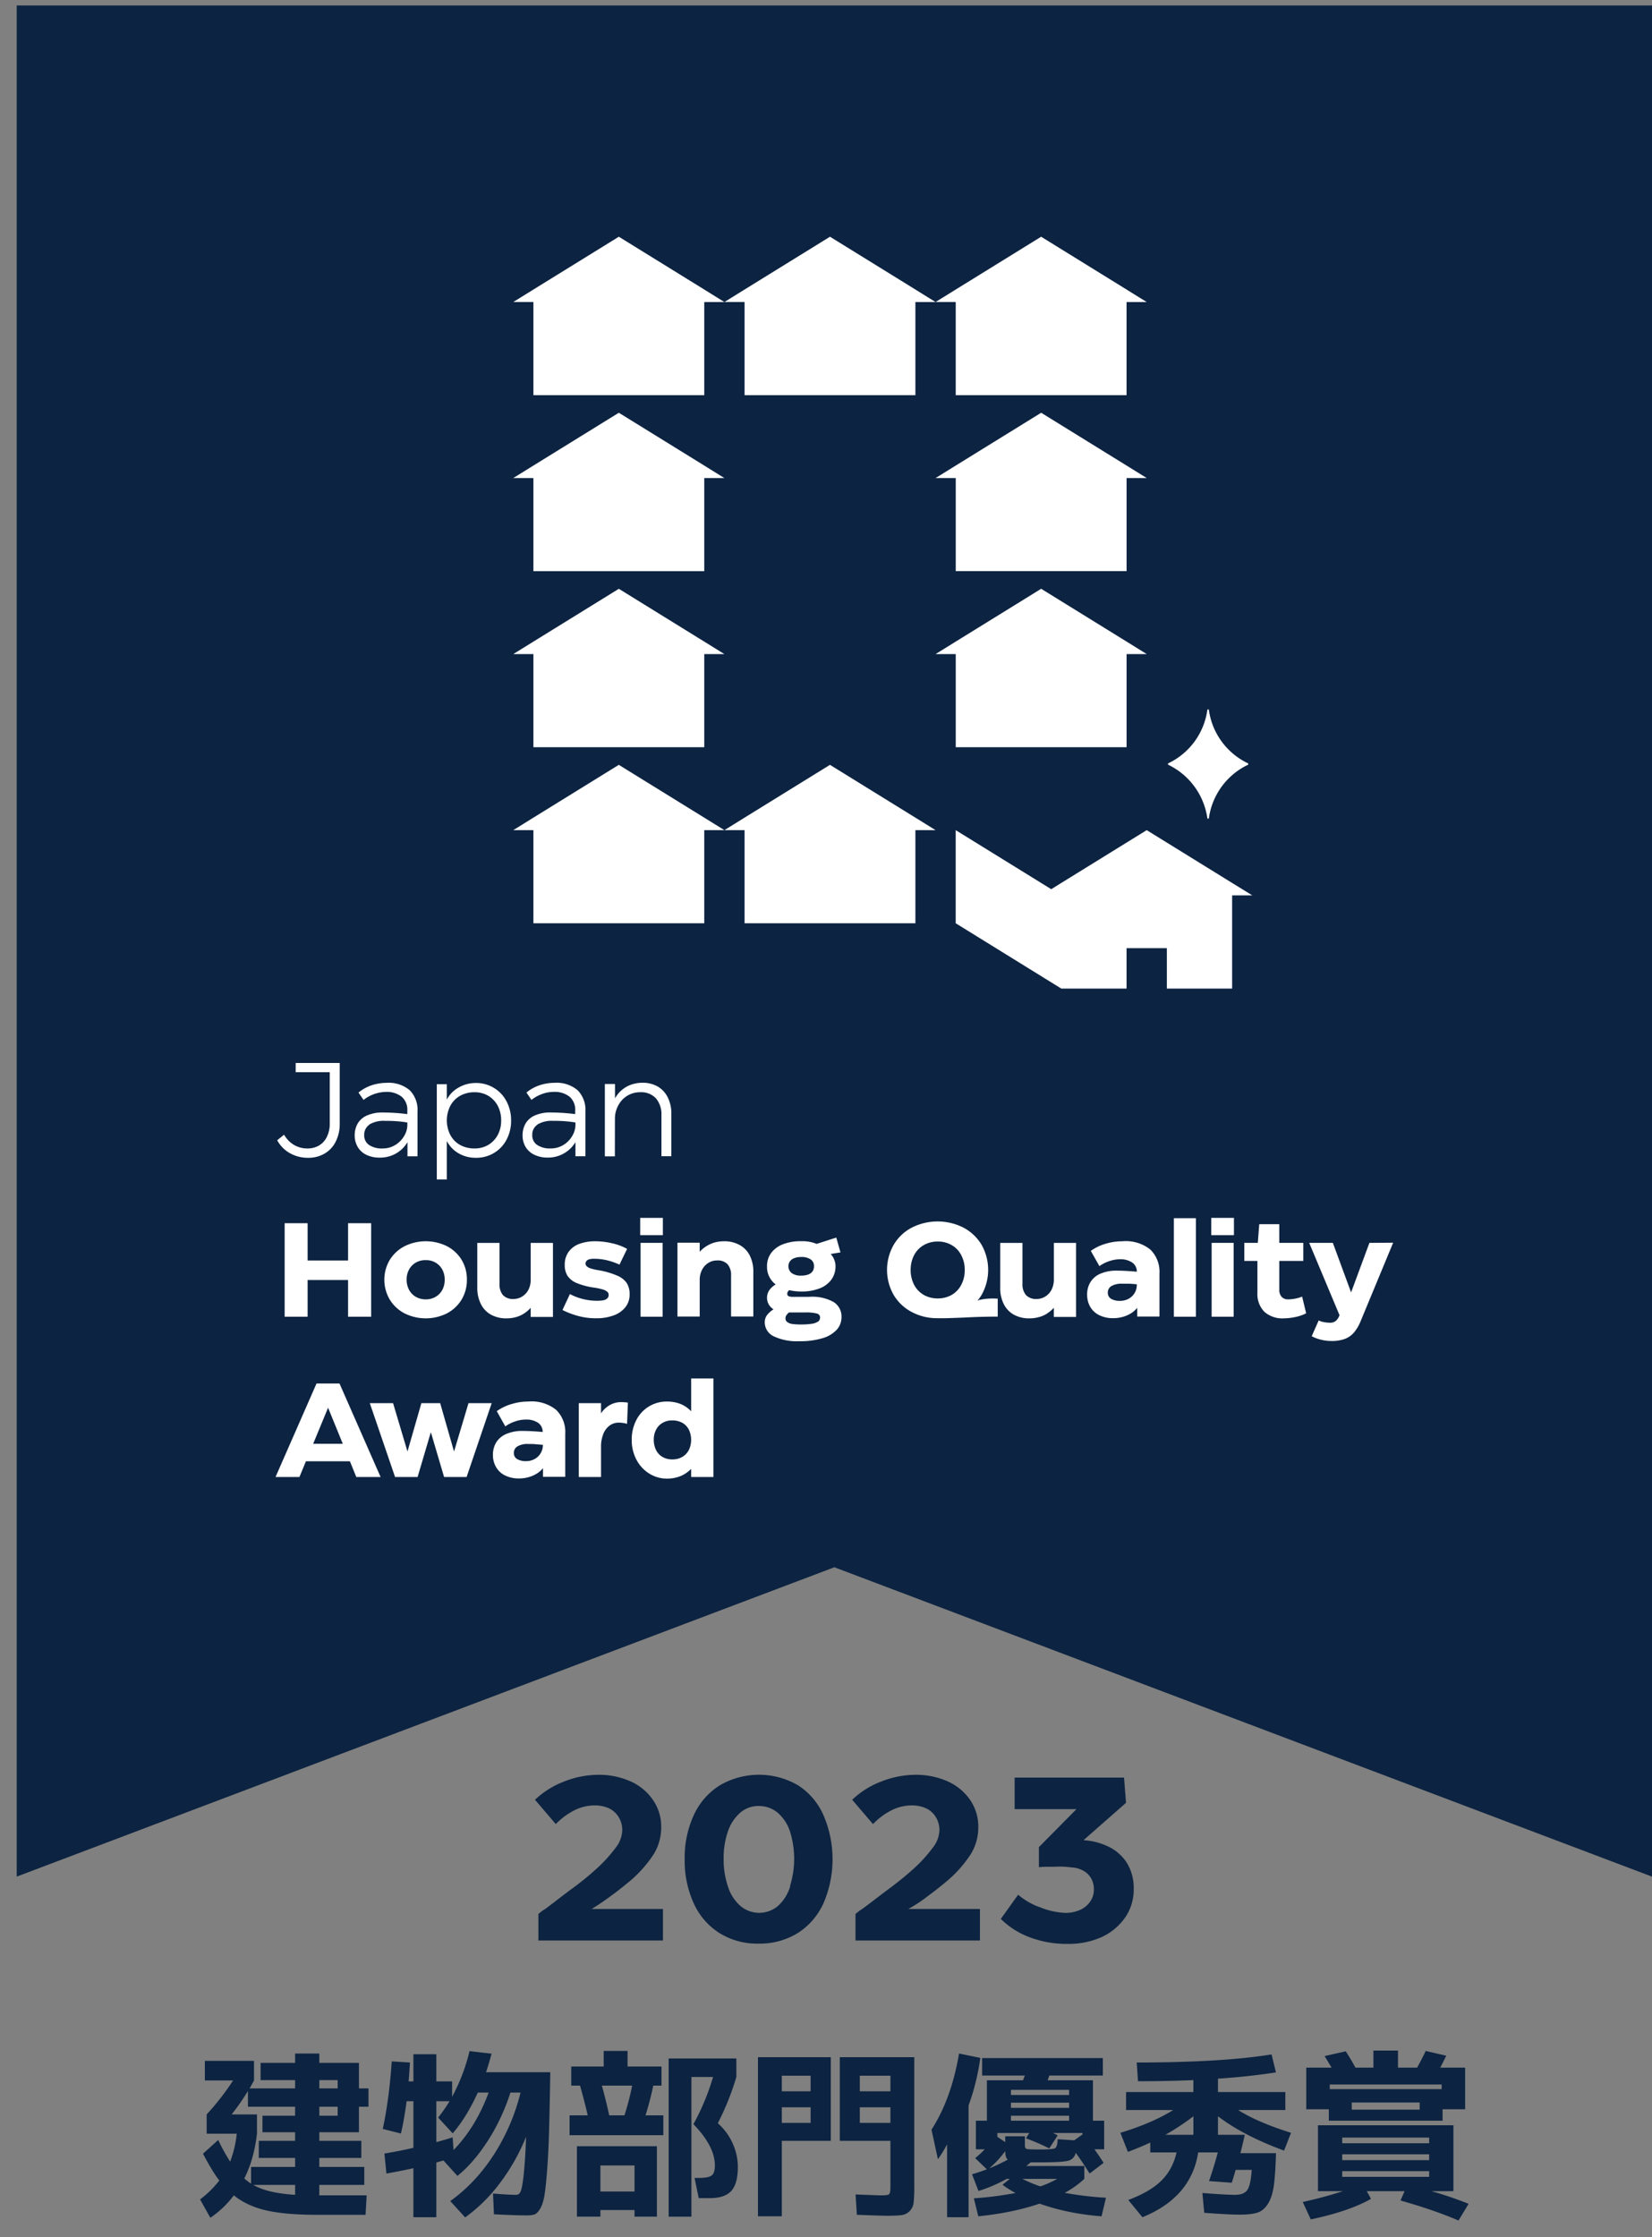
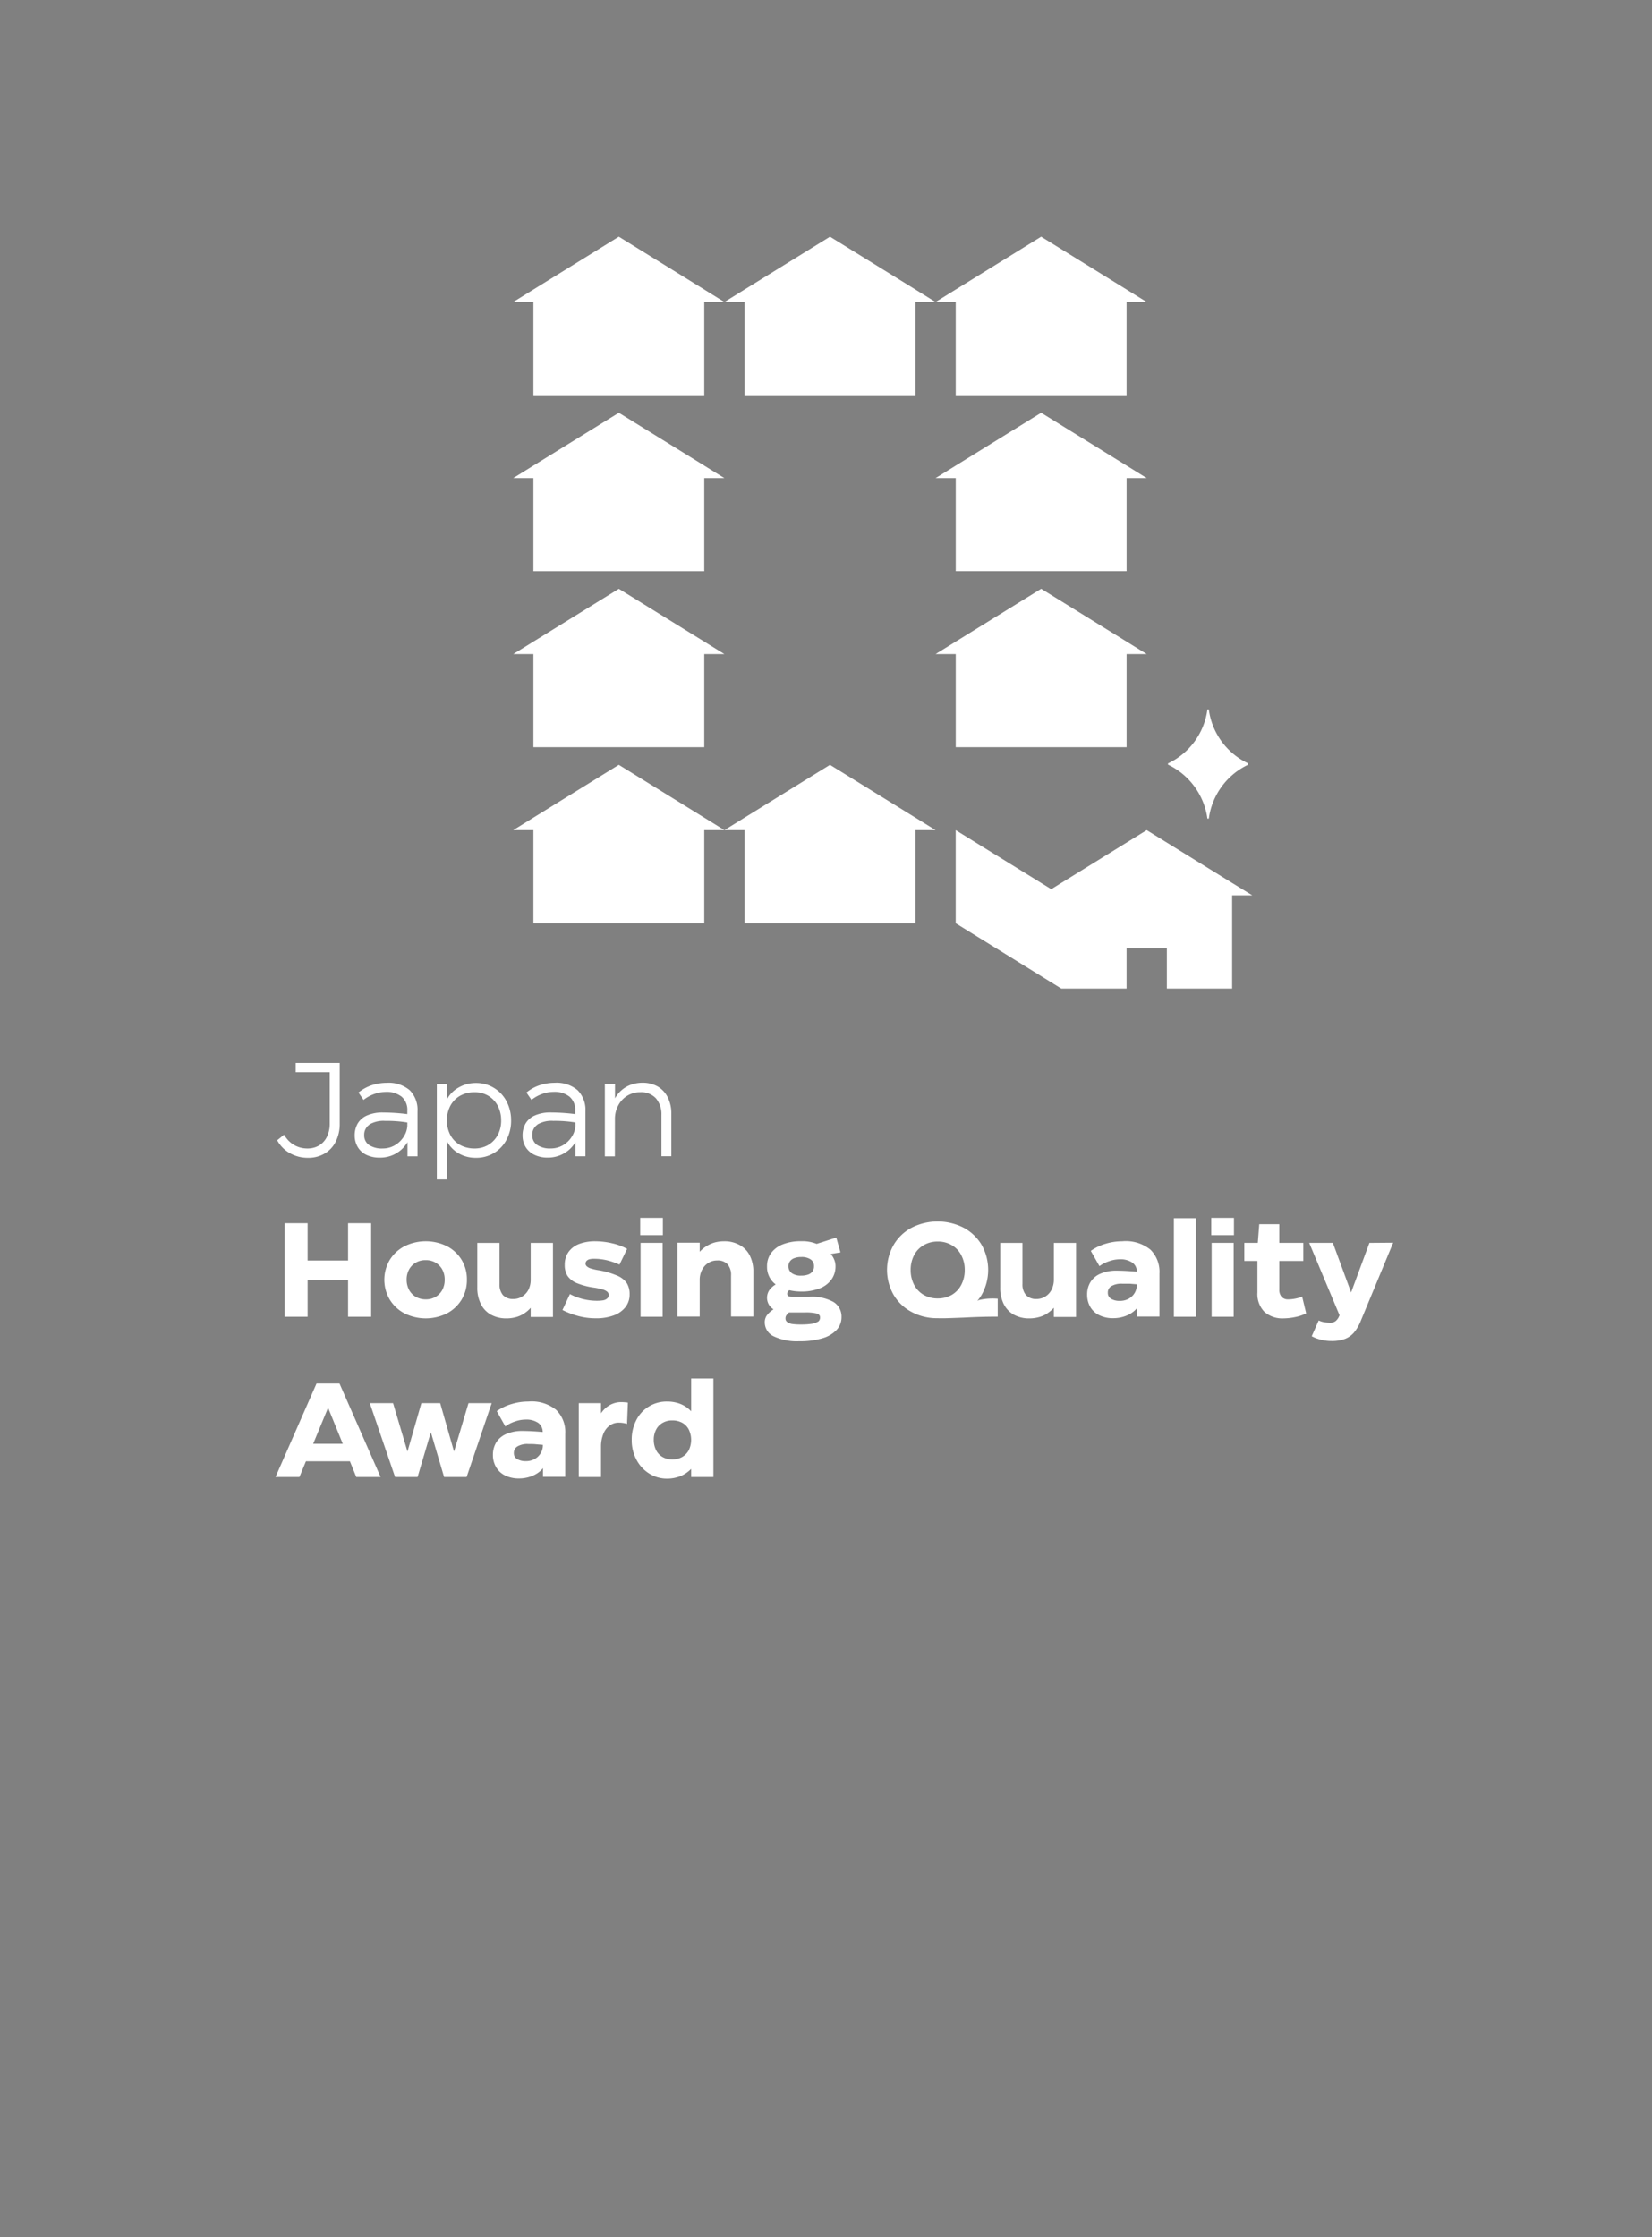
<svg xmlns="http://www.w3.org/2000/svg" viewBox="0 0 82 111" fill="none" height="111" width="82">
  <rect x="0" y="0" width="82" height="111" fill="#808080" stroke="none" />
  <g clip-path="url(#a)" class="logo">
    <g clip-path="url(#b)" class="logo">
      <g class="Group">
-         <path class="Vector" d="M.83.185v92.928l40.585-15.349L82 93.114V.183H.83Z" fill="#0C2341" />
-         <path class="Vector" d="M31.258 93.342a6.185 6.185 0 0 0 1.186-1.336c.246-.398.376-.858.376-1.326a2.32 2.32 0 0 0-.425-1.393 2.637 2.637 0 0 0-1.128-.912 3.817 3.817 0 0 0-1.562-.313 4.62 4.62 0 0 0-1.702.333 4.342 4.342 0 0 0-1.447.906l1.031 1.206a3.51 3.51 0 0 1 .917-.68c.31-.16.654-.244 1.003-.246.247-.005.492.044.719.144.2.095.367.246.482.434.121.199.184.428.178.661a1.447 1.447 0 0 1-.304.83 7.16 7.16 0 0 1-.964 1.065c-.338.309-.733.637-1.181.965-.45.327-.907.694-1.375 1.041a1.548 1.548 0 0 0-.183.12l-.155.126v1.316h6.183v-1.562h-3.545c.343-.202.67-.434.998-.675.328-.236.627-.482.898-.704Zm16.924-1.335c.246-.4.377-.858.377-1.327a2.343 2.343 0 0 0-.42-1.393 2.695 2.695 0 0 0-1.128-.912 3.855 3.855 0 0 0-1.562-.313 4.612 4.612 0 0 0-1.703.333c-.538.201-1.03.51-1.446.906l1.032 1.206a3.41 3.41 0 0 1 .911-.68c.312-.16.657-.244 1.008-.246.247-.005.492.044.718.145.2.094.367.245.483.434.12.199.181.428.178.66a1.45 1.45 0 0 1-.309.83 7.061 7.061 0 0 1-.964 1.065c-.343.309-.738.637-1.182.965-.443.328-.906.694-1.379 1.041a1.47 1.47 0 0 0-.178.12l-.154.126v1.317h6.177V94.72h-3.554a7.492 7.492 0 0 0 1.013-.675c.328-.236.626-.482.896-.704a6.148 6.148 0 0 0 1.186-1.335Zm8.092 1.706c.01-.455-.11-.903-.347-1.292a2.241 2.241 0 0 0-.993-.834 3.242 3.242 0 0 0-1.153-.28l2.112-1.856-.1-1.25h-5.43v1.563h3.071l-1.866 1.886v.998a2.65 2.65 0 0 1 .357-.024h.414a4.45 4.45 0 0 1 .85.033c.208.009.41.067.592.169.163.09.297.224.386.386a1.1 1.1 0 0 1 .13.53c.004.215-.058.425-.178.603a1.216 1.216 0 0 1-.506.42c-.23.1-.478.152-.729.149a3.718 3.718 0 0 1-1.224-.265 3.463 3.463 0 0 1-1.124-.637l-.858 1.201c.411.405.905.717 1.446.916a5.21 5.21 0 0 0 1.886.323 4.012 4.012 0 0 0 1.649-.328c.47-.21.877-.543 1.177-.964.297-.423.45-.93.438-1.447Zm-16.647-5.121a3.856 3.856 0 0 0-3.91 0 3.408 3.408 0 0 0-1.283 1.48 5.017 5.017 0 0 0-.448 2.166 5.095 5.095 0 0 0 .448 2.199 3.405 3.405 0 0 0 1.273 1.475c.579.357 1.249.54 1.929.526a3.587 3.587 0 0 0 1.972-.53 3.431 3.431 0 0 0 1.273-1.486 5.522 5.522 0 0 0 0-4.34 3.379 3.379 0 0 0-1.254-1.49Zm-.405 5.01c-.11.37-.318.703-.603.965a1.444 1.444 0 0 1-1.87 0 2.133 2.133 0 0 1-.617-.964 4.153 4.153 0 0 1-.213-1.375 4.014 4.014 0 0 1 .208-1.345c.117-.357.325-.678.602-.93.26-.227.592-.35.936-.343a1.45 1.45 0 0 1 .935.332c.285.25.497.571.612.931a4.543 4.543 0 0 1 0 2.715l.01.015Zm-21.404 8.753H15.85v-.464h-1.202v.464h-1.712v.856h1.712v.41H12.39a27.771 27.771 0 0 0 .218-.392v-.974h-2.44v.974h1.402a12.769 12.769 0 0 1-1.312 1.685v.956h1.494a5.47 5.47 0 0 1-.328 1.384 8.948 8.948 0 0 1-.592-1.074l-.756.683c.31.589.58 1.032.81 1.33a5.061 5.061 0 0 1-.955.938l.51.91a4.84 4.84 0 0 0 1.165-1.111c.45.358.994.608 1.635.752.64.142 1.48.213 2.518.213h2.386l.054-.965h-2.35v-.519h2.232v-.892H15.85v-.447h2.085v-.847H15.85v-.427h1.967v-1.267h.473v-.91h-.473v-1.266Zm-3.17 6.548c-.91-.055-1.602-.219-2.075-.492h2.076v.492Zm0-3.925h-1.62v.82h1.62v.427h-1.802v.847h1.803v.447h-2.186v.828a3.082 3.082 0 0 1-.337-.255c.322-.637.532-1.378.629-2.222v-.956h-1.257c.291-.37.562-.759.81-1.166v.783h2.34v.447Zm2.114 0h-.911v-.447h.91v.447Zm0-1.357h-.911v-.41h.91v.41ZM24.4 101.9l-1.094-.128a9.347 9.347 0 0 1-.865 2.268v-.765h-.783v-1.348H20.52v1.348h-.237c.018-.2.04-.513.064-.938l-.902-.055c-.085 1.251-.234 2.368-.446 3.351l.902.228c.109-.467.203-1.002.282-1.603h.337v2.313a21.92 21.92 0 0 1-1.44.283l.101.992a28.882 28.882 0 0 0 1.339-.264v2.432h1.138V107.3c.037-.012.094-.029.173-.05l.182-.05.692.764c.54-.436 1.044-1.019 1.512-1.748.468-.728.84-1.523 1.12-2.386h.501a10.18 10.18 0 0 1-1.339 3.101c-.607.932-1.323 1.692-2.149 2.281l.738.811a7.956 7.956 0 0 0 1.726-1.703 9.995 9.995 0 0 0 1.297-2.295 26.87 26.87 0 0 1-.118 1.903c-.049.425-.099.694-.15.806-.052.113-.123.169-.214.169-.262 0-.647-.022-1.157-.064l.046 1.029c.68.036 1.226.055 1.639.055.164 0 .291-.017.382-.05.091-.034.184-.131.278-.292.094-.161.164-.381.21-.66.045-.279.089-.695.131-1.248a40.03 40.03 0 0 0 .096-1.962c.021-.756.041-1.72.06-2.892h-3.188c.097-.291.188-.597.273-.919Zm-.146 1.93c-.42 1.136-1 2.086-1.74 2.851l-.046-.629c-.315.097-.585.176-.81.237v-2.031h.656a7.478 7.478 0 0 1-.565.811l.72.783c.455-.522.87-1.196 1.247-2.022h.537Zm8.171-.345h.41v-.948H31.15v-.774h-1.184v.774h-1.611v.948h.437c.145.515.273 1.007.382 1.475h-.901v.983h4.653v-.983h-.883c.157-.51.285-1.002.382-1.475Zm-1.43 1.475h-.756a25.7 25.7 0 0 0-.364-1.475h1.503c-.097.497-.225.989-.383 1.475Zm4.635.391a13.4 13.4 0 0 0 .92-2.295v-.92h-3.36v7.85h1.13v-6.93h1.074a11.682 11.682 0 0 1-.974 2.341c.71.734 1.065 1.417 1.065 2.049 0 .249-.053.414-.16.496-.105.082-.326.123-.66.123h-.19l.209 1.001h.564c.48 0 .83-.118 1.048-.354.218-.237.328-.635.328-1.193 0-.401-.087-.793-.26-1.175a2.91 2.91 0 0 0-.733-.993Zm-6.993 4.635h1.165v-.328h1.694v.328h1.111v-3.496h-3.97v3.496Zm1.165-2.54h1.694v1.293h-1.694v-1.293Zm11.883-1.221h2.513v2.286c0 .2-.021.32-.064.36-.042.039-.17.059-.382.059-.085 0-.513-.015-1.284-.046l.063 1.011c.838.03 1.324.046 1.458.046.346 0 .599-.011.76-.032a.677.677 0 0 0 .405-.2.72.72 0 0 0 .196-.424 7.15 7.15 0 0 0 .032-.801v-6.411h-3.697v4.152Zm.992-3.232h1.521v.774h-1.52v-.774Zm0 1.566h1.521v.774h-1.52v-.774Zm-5.054 5.409h1.184v-3.743h2.431v-4.152h-3.615v7.895Zm1.184-6.975h1.43v.774h-1.43v-.774Zm0 1.566h1.43v.774h-1.43v-.774Zm8.796-2.668c-.249 1.487-.704 2.747-1.366 3.779l.319 1.466c.164-.231.316-.476.455-.737v3.615h1.066v-5.546c.273-.747.467-1.533.583-2.359l-1.057-.218Zm6.219 6.22v-.638h-2.878a3.79 3.79 0 0 1 .219-.182h.446c.716 0 1.18-.024 1.389-.073a.503.503 0 0 0 .396-.401c.194.262.425.605.692 1.029l.692-.528a9.726 9.726 0 0 0-.455-.674h.483v-1.42h-.556v-2.004H52a3.1 3.1 0 0 0 .083-.236h2.659v-.866H48.75v.866h2.122a1.065 1.065 0 0 0-.046.113 3.1 3.1 0 0 1-.045.123h-1.794v2.004h-.547v1.42h.437c-.121.134-.28.28-.473.438l.582.555c-.26.097-.506.179-.737.246l.319.829c.46-.14.928-.34 1.402-.601h.155l-.364.291c.182.14.397.276.646.41a17.4 17.4 0 0 1-2.067.264l.219.892c1.135-.115 2.149-.324 3.041-.628.941.334 1.967.543 3.078.628l.219-.92a16.47 16.47 0 0 1-2.05-.245 4.53 4.53 0 0 0 .975-.692Zm-3.642-4.417h2.886v.255H50.18v-.255Zm0 .637h2.886v.256H50.18v-.256Zm0 .647h2.886v.246H50.18v-.246Zm-1.084 2.614c.291-.243.558-.529.801-.857 0 .219.043.359.128.419a8.303 8.303 0 0 1-.93.438Zm.801-1.594v.291l-.391-.264v-.191h1.584l-.164.264c.42.158.804.325 1.157.501l.419-.647a.346.346 0 0 1-.073-.036.831.831 0 0 0-.087-.046 1.857 1.857 0 0 1-.077-.036h1.466v.073l-.41.291-.82-.055c-.011.256-.055.405-.131.447-.076.042-.333.063-.77.063-.364 0-.577-.009-.637-.027-.061-.018-.091-.078-.091-.182v-.446h-.975Zm1.74 2.486a6.904 6.904 0 0 1-.893-.373h1.73a4.749 4.749 0 0 1-.837.373Zm12.163-3.788v-.893h-3.343v-.665a32.623 32.623 0 0 0 2.877-.31l-.218-.892c-1.657.267-3.888.401-6.693.401l.063.929c.978 0 1.895-.019 2.75-.055v.592h-3.341v.893h2.34c-.704.437-1.579.813-2.623 1.129l.374.947c.406-.152.777-.307 1.11-.464v.491H58.4c-.128.565-.38 1.032-.756 1.403-.376.37-.923.689-1.64.956l.702.856c1.615-.656 2.538-1.727 2.768-3.215h.975a20.18 20.18 0 0 1-.437 1.421l1.129.082c.073-.225.136-.438.191-.638h.801c-.036.51-.11.844-.223 1.002-.112.158-.314.237-.605.237-.31 0-.85-.031-1.621-.091l.09.983c.826.061 1.415.091 1.768.091.376 0 .667-.033.874-.1.206-.067.38-.214.523-.442.143-.227.24-.532.292-.915.051-.382.086-.914.105-1.593h-1.767c.073-.279.146-.584.218-.911h-1.33v-.92c.832.637 1.925 1.205 3.28 1.703l.345-.883c-1.105-.346-1.979-.723-2.623-1.129H63.8Zm-4.563 1.229h-1.394c.504-.286.969-.592 1.394-.92v.92Zm5.602-1.266h1.12v.565h5.646v-.565h1.12v-2.067h-1.238c.097-.182.197-.379.3-.592l-1.02-.236a11.57 11.57 0 0 1-.428.828h-.947v-.847h-1.22v.847h-.893a10.156 10.156 0 0 0-.482-.81l-1.047.236.346.574h-1.257v2.067Zm5.628.019h-3.37v-.356h3.37v.356Zm-4.463-1.248h5.555v.228h-5.555v-.228Zm6.138 5.291v-3.27H65.42v3.27h1.238c-.655.212-1.32.391-1.994.537l.4.865c1.263-.267 2.26-.607 2.988-1.02l-.21-.382h1.876l-.2.464c1.135.322 2.094.653 2.877.993l.501-.829a18.172 18.172 0 0 0-1.848-.628h1.093Zm-1.203-.71h-4.316v-.283h4.316v.283Zm0-.829h-4.316v-.292h4.316v.292Zm0-.838h-4.316v-.282h4.316v.282Z" fill="#0C2341" />
-       </g>
+         </g>
      <path class="Vector" d="m34.957 23.1-4.24-2.62-4.24 2.62-1 .62h1v4.621h8.48v-4.62h1l-1-.62Zm0 8.735-4.24-2.62-4.24 2.62-1 .62h1v4.62h8.48v-4.62h1l-1-.62ZM55.92 23.1l-4.24-2.62-4.24 2.62-1 .62h1v4.62h8.48v-4.62h1l-1-.62Zm0 8.734-4.24-2.62-4.24 2.62-1 .62h1v4.62h8.48v-4.62h1l-1-.62ZM34.957 14.366l-4.24-2.62-4.24 2.62-1 .62h1v4.621h8.48v-4.62h1l-1-.62Zm10.481 0-4.24-2.62-4.24 2.62-1 .62h1v4.621h8.48v-4.62h1l-1-.62Zm10.481 0-4.24-2.62-4.24 2.62-1 .62h1v4.621h8.48v-4.62h1l-1-.62ZM34.957 40.57l-4.24-2.62-4.24 2.62-1 .62h1v4.62h8.48v-4.62h1l-1-.62Zm10.481 0-4.24-2.62-4.24 2.62-1 .62h1v4.62h8.48v-4.62h1l-1-.62Zm15.721 3.24-4.24-2.62-4.24 2.62-.498.31-4.743-2.93v4.62l5.24 3.24h3.241v-2.004h2v2.004h3.24v-4.624h1l-1-.616Zm-1.157-8.607h-.07a3.461 3.461 0 0 1-1.956 2.677v.06a3.494 3.494 0 0 1 1.956 2.678h.07a3.469 3.469 0 0 1 1.956-2.677v-.061a3.46 3.46 0 0 1-1.956-2.677ZM14.386 57.216c.275.155.585.235.9.232a1.58 1.58 0 0 0 .83-.213c.238-.14.43-.348.551-.596.135-.276.202-.58.196-.887v-3.01h-2.186v.459h1.69v2.557c.004.222-.044.442-.139.643a1.005 1.005 0 0 1-.383.43c-.178.105-.38.157-.586.153a1.286 1.286 0 0 1-1.06-.536.54.54 0 0 1-.05-.069l-.05-.077-.34.276c.145.267.362.489.627.638Zm3.8.085c.207.096.433.143.66.138a1.567 1.567 0 0 0 1.38-.767v.701h.498v-2.226a1.38 1.38 0 0 0-.387-1.052 1.615 1.615 0 0 0-1.143-.367 2.4 2.4 0 0 0-.74.119c-.24.08-.464.203-.66.364l.251.365a1.869 1.869 0 0 1 1.102-.398 1.2 1.2 0 0 1 .795.243.856.856 0 0 1 .276.693v.166a10.014 10.014 0 0 0-1.212-.08 1.881 1.881 0 0 0-.787.146.997.997 0 0 0-.464.4 1.166 1.166 0 0 0-.149.594c-.002.2.05.396.15.57.101.17.251.306.43.391Zm.146-1.505c.24-.137.513-.2.787-.18a6.292 6.292 0 0 1 1.1.08v.161c-.01.192-.072.378-.177.538a1.261 1.261 0 0 1-.437.426 1.176 1.176 0 0 1-.607.163 1.146 1.146 0 0 1-.682-.174.574.574 0 0 1-.238-.497.597.597 0 0 1 .255-.508v-.009Zm3.847.818a1.5 1.5 0 0 0 .58.61c.263.151.563.229.867.224a1.7 1.7 0 0 0 .886-.235 1.67 1.67 0 0 0 .627-.657c.156-.294.235-.623.23-.956a1.993 1.993 0 0 0-.23-.96 1.69 1.69 0 0 0-1.508-.904 1.695 1.695 0 0 0-.864.224c-.25.138-.455.346-.588.6v-.763h-.497v4.725h.497v-1.908Zm.177-1.751c.112-.207.28-.379.486-.494.217-.118.462-.178.71-.174.238-.005.474.055.681.174.2.12.363.291.473.497.116.227.175.479.17.734a1.49 1.49 0 0 1-.17.715c-.11.205-.273.376-.473.495a1.326 1.326 0 0 1-.682.174 1.466 1.466 0 0 1-.71-.172 1.223 1.223 0 0 1-.485-.491 1.593 1.593 0 0 1 0-1.458ZM26.53 57.3a1.5 1.5 0 0 0 .66.138c.397.003.78-.141 1.077-.406.115-.106.215-.227.296-.361v.701h.496v-2.226a1.387 1.387 0 0 0-.389-1.052 1.607 1.607 0 0 0-1.143-.367c-.25 0-.5.04-.737.119a2.05 2.05 0 0 0-.66.364l.251.365c.156-.124.332-.222.519-.29a1.67 1.67 0 0 1 .58-.108 1.19 1.19 0 0 1 .795.243.855.855 0 0 1 .276.693v.166a10.063 10.063 0 0 0-1.215-.08 1.875 1.875 0 0 0-.784.146.997.997 0 0 0-.464.4 1.166 1.166 0 0 0-.149.594 1.1 1.1 0 0 0 .15.57c.104.171.258.308.441.391Zm.146-1.505a1.38 1.38 0 0 1 .785-.18 6.351 6.351 0 0 1 1.102.08v.161a1.143 1.143 0 0 1-.177.538 1.26 1.26 0 0 1-.437.426 1.183 1.183 0 0 1-.607.163 1.14 1.14 0 0 1-.682-.174.568.568 0 0 1-.24-.497.586.586 0 0 1 .256-.509v-.008Zm3.847-.27a1.381 1.381 0 0 1 .169-.682 1.211 1.211 0 0 1 1.085-.649 1.001 1.001 0 0 1 .778.3c.193.233.291.528.277.83v2.045h.491v-2.112a1.76 1.76 0 0 0-.18-.812 1.289 1.289 0 0 0-.499-.536 1.513 1.513 0 0 0-.754-.185c-.199 0-.396.034-.583.102-.333.123-.61.363-.781.674v-.715h-.503v3.59h.497l.003-1.85Zm-15.254 7.02v-1.851h-1.14v4.64h1.14v-1.823h2.008v1.822h1.146v-4.639h-1.146v1.85H15.27Zm4.076-.029a1.933 1.933 0 0 0 0 1.964c.177.29.43.527.732.685a2.363 2.363 0 0 0 2.11 0c.3-.158.552-.395.728-.685.176-.3.266-.642.26-.989a1.86 1.86 0 0 0-.26-.977 1.84 1.84 0 0 0-.729-.68 2.376 2.376 0 0 0-2.104 0 1.88 1.88 0 0 0-.737.682Zm.96.473a.892.892 0 0 1 .338-.343.944.944 0 0 1 .489-.121.93.93 0 0 1 .483.121c.141.081.258.2.337.343.083.156.125.33.121.508.004.178-.038.354-.121.51a.892.892 0 0 1-.337.343.943.943 0 0 1-.475.122.995.995 0 0 1-.494-.122.896.896 0 0 1-.34-.348 1.074 1.074 0 0 1-.122-.51 1.02 1.02 0 0 1 .122-.503Zm4.49.715V61.67h-1.104v2.209c-.008.286.054.57.18.828.11.224.287.408.505.528.237.124.5.186.768.18.16 0 .32-.022.475-.064.143-.04.28-.102.403-.185.12-.077.227-.17.32-.276v.455h1.105V61.67h-1.105v1.817a1.1 1.1 0 0 1-.107.497.862.862 0 0 1-.31.342.79.79 0 0 1-.436.127.672.672 0 0 1-.527-.196.803.803 0 0 1-.166-.552Zm5.83-.414a4.05 4.05 0 0 0-.87-.257 2.665 2.665 0 0 1-.428-.094.532.532 0 0 1-.201-.108.173.173 0 0 1-.061-.135c0-.047.016-.093.047-.13a.29.29 0 0 1 .138-.083.955.955 0 0 1 .24-.025c.216 0 .431.025.641.075.212.052.42.124.618.215l.379-.781a2.738 2.738 0 0 0-.737-.276 3.68 3.68 0 0 0-.829-.102 2.253 2.253 0 0 0-.812.132 1.145 1.145 0 0 0-.53.398 1.072 1.072 0 0 0-.188.635.997.997 0 0 0 .138.552c.113.159.27.282.45.354.273.11.559.187.851.226.151.021.3.052.447.094a.643.643 0 0 1 .224.113.199.199 0 0 1 .069.158.219.219 0 0 1-.072.176.408.408 0 0 1-.193.091c-.1.016-.202.024-.304.023a2.84 2.84 0 0 1-.682-.08 2.803 2.803 0 0 1-.671-.252l-.37.79c.248.125.508.224.776.296.287.078.583.116.881.115.299.007.596-.041.878-.14.229-.079.432-.22.585-.406a.998.998 0 0 0 .213-.646 1.025 1.025 0 0 0-.14-.553c-.123-.17-.292-.3-.487-.375Zm2.278-2.861h-1.126v.856h1.126v-.856Zm-.013 1.24h-1.094v3.664h1.094V61.67Zm3.816.102c-.236-.126-.5-.19-.768-.182-.16 0-.32.02-.475.063a1.619 1.619 0 0 0-.732.458v-.45h-1.104v3.665h1.104v-1.814a1.065 1.065 0 0 1 .113-.498.87.87 0 0 1 .307-.345.796.796 0 0 1 .442-.127.665.665 0 0 1 .525.194.809.809 0 0 1 .17.552v2.035h1.105v-2.209a1.755 1.755 0 0 0-.176-.815 1.215 1.215 0 0 0-.511-.527Zm4.672 2.833a2.18 2.18 0 0 0-1.226-.257h-.782a.594.594 0 0 1-.22-.03.121.121 0 0 1-.072-.124.188.188 0 0 1 .025-.1.28.28 0 0 1 .074-.077c.196.045.396.067.597.066a2.42 2.42 0 0 0 .906-.154c.233-.085.436-.236.585-.434.139-.194.211-.427.207-.665a.832.832 0 0 0-.066-.332.884.884 0 0 0-.174-.276l.486-.08-.207-.735-.975.313a1.885 1.885 0 0 0-.773-.133 2.41 2.41 0 0 0-.9.152 1.305 1.305 0 0 0-.586.433c-.138.192-.21.424-.204.66a1.075 1.075 0 0 0 .43.9c-.121.07-.227.164-.312.277a.68.68 0 0 0-.035.71c.057.101.14.187.24.248-.12.073-.227.167-.315.276a.581.581 0 0 0-.121.359.766.766 0 0 0 .439.701c.398.185.836.27 1.275.246a3.8 3.8 0 0 0 1.152-.149 1.55 1.55 0 0 0 .704-.417.925.925 0 0 0 .24-.635.848.848 0 0 0-.392-.743Zm-2.162-2.027a.442.442 0 0 1 .207-.149.899.899 0 0 1 .345-.058.797.797 0 0 1 .475.122.382.382 0 0 1 .16.331.428.428 0 0 1-.071.26.459.459 0 0 1-.216.157.986.986 0 0 1-.348.053.756.756 0 0 1-.464-.12.416.416 0 0 1-.168-.35.396.396 0 0 1 .08-.246Zm1.38 3a.733.733 0 0 1-.306.107 3.514 3.514 0 0 1-.539.033 2.9 2.9 0 0 1-.41-.022.553.553 0 0 1-.258-.094.214.214 0 0 1-.094-.188.257.257 0 0 1 .044-.152c.037-.053.08-.1.13-.14h.801c.191-.008.382.009.569.05.116.032.171.099.171.195a.25.25 0 0 1-.105.218l-.002-.008Zm6.595-.178.676-.025a30.883 30.883 0 0 1 1.657-.046v-.89a3.43 3.43 0 0 0-.503 0c-.125.01-.25.028-.372.056-.047 0-.089.033-.136.05a2.27 2.27 0 0 0 .21-.293 2.53 2.53 0 0 0 0-2.486 2.308 2.308 0 0 0-.894-.85 2.839 2.839 0 0 0-2.577 0 2.257 2.257 0 0 0-.897.859 2.507 2.507 0 0 0 0 2.471c.213.36.523.655.894.85.393.21.833.317 1.28.31.211.008.427.003.662-.006Zm-1.337-1.148a1.253 1.253 0 0 1-.48-.5 1.58 1.58 0 0 1-.172-.738 1.56 1.56 0 0 1 .171-.734c.109-.21.276-.383.481-.5.211-.12.45-.18.693-.177.242-.004.48.057.69.177.204.117.37.29.476.5.118.227.178.479.173.734a1.54 1.54 0 0 1-.173.738 1.236 1.236 0 0 1-.475.5 1.38 1.38 0 0 1-.69.174 1.378 1.378 0 0 1-.694-.174Zm6.13.914c.12-.078.228-.17.324-.276v.455h1.104V61.67H52.31v1.817c.002.172-.036.342-.11.497a.856.856 0 0 1-.308.342.797.797 0 0 1-.439.127.676.676 0 0 1-.527-.196.804.804 0 0 1-.174-.552V61.67h-1.104v2.209c-.01.286.051.57.176.828.111.223.288.407.506.528.236.124.5.186.767.18.16 0 .32-.022.475-.064.148-.038.288-.1.414-.185Zm3.72-3.576c-.28 0-.56.042-.828.124a2.43 2.43 0 0 0-.732.353l.428.757a1.7 1.7 0 0 1 .486-.246c.166-.06.34-.091.517-.094.222-.014.444.045.632.166a.53.53 0 0 1 .22.45c-.408-.036-.74-.052-.985-.052a1.976 1.976 0 0 0-.829.154 1.08 1.08 0 0 0-.491.42 1.16 1.16 0 0 0-.16.619c-.003.211.05.42.154.604.106.181.264.326.453.415.21.1.44.15.671.146a1.76 1.76 0 0 0 .511-.07c.143-.04.278-.102.403-.181.11-.071.21-.159.293-.26v.43h1.105V63.19a1.546 1.546 0 0 0-.45-1.187 1.95 1.95 0 0 0-1.398-.414Zm.72 2.234a.755.755 0 0 1-.129.37.789.789 0 0 1-.295.26.892.892 0 0 1-.404.093.828.828 0 0 1-.45-.105.337.337 0 0 1-.157-.3.363.363 0 0 1 .171-.324.982.982 0 0 1 .552-.121h.379l.337.027-.003.1Zm2.936-3.38h-1.093v4.89h1.093v-4.89Zm1.889-.014h-1.127v.856h1.127v-.856Zm-.014 1.24h-1.093v3.664h1.093V61.67Zm3.054 2.767a1.87 1.87 0 0 1-.35.036.42.42 0 0 1-.323-.125.513.513 0 0 1-.116-.359v-1.424h1.192v-.895H63.5v-.928h-.995l-.072.928h-.67v.895h.651v1.57a1.26 1.26 0 0 0 .34.95c.265.233.611.35.964.33.195-.003.39-.025.582-.067.186-.035.366-.098.533-.185l-.199-.828a1.69 1.69 0 0 1-.345.102Zm3.684-2.767-.909 2.457-.905-2.457h-1.174l1.505 3.59-.027.06a.6.6 0 0 1-.18.238.445.445 0 0 1-.276.074 1.686 1.686 0 0 1-.276-.027.994.994 0 0 1-.276-.086l-.346.782c.136.073.281.13.431.165.18.05.366.073.553.072.222.006.444-.028.654-.1a1.13 1.13 0 0 0 .455-.314c.143-.175.258-.37.34-.58l1.61-3.883-1.179.009Zm-52.262 6.978-2.035 4.639h1.187l.323-.782h2.182l.317.782h1.207l-2.04-4.64h-1.141Zm-.166 2.99.74-1.789.73 1.79h-1.47Zm6.992.384-.688-2.4h-.933l-.69 2.4-.715-2.4h-1.155l1.254 3.665h1.118l.658-2.226.657 2.226h1.118l1.245-3.665h-1.151l-.718 2.4Zm3.684-2.48c-.281 0-.56.042-.829.125a2.445 2.445 0 0 0-.734.353l.425.757c.147-.108.31-.19.483-.246.166-.06.34-.091.517-.094a1.05 1.05 0 0 1 .635.166.554.554 0 0 1 .22.45c-.41-.036-.74-.052-.988-.052a1.97 1.97 0 0 0-.828.154 1.089 1.089 0 0 0-.495.42 1.193 1.193 0 0 0-.16.618c-.003.213.052.422.158.605.104.18.261.325.45.414.21.1.44.15.674.147a1.74 1.74 0 0 0 .508-.07c.143-.041.28-.102.405-.182.11-.07.208-.158.29-.26v.432h1.105v-2.135a1.534 1.534 0 0 0-.45-1.187 1.932 1.932 0 0 0-1.386-.414Zm.723 2.234a.785.785 0 0 1-.428.63.883.883 0 0 1-.4.094.828.828 0 0 1-.45-.105.332.332 0 0 1-.16-.301.37.37 0 0 1 .173-.323.975.975 0 0 1 .553-.122c.135 0 .262 0 .378.014l.337.028-.003.085Zm3.336-2.065c-.18.101-.332.243-.447.414v-.502h-1.105v3.664h1.105V71.79a1.688 1.688 0 0 1 .11-.63.947.947 0 0 1 .31-.422c.135-.1.3-.153.469-.149.136 0 .272.02.403.06l.042-1.054a2.594 2.594 0 0 0-.34-.025c-.191 0-.379.05-.547.14Zm4.026.315a1.482 1.482 0 0 0-.533-.365 1.798 1.798 0 0 0-.651-.118 1.68 1.68 0 0 0-1.533.911 2.08 2.08 0 0 0-.232.991c-.005.344.076.684.237.989.147.28.366.517.636.684.263.165.567.251.877.249.227.002.452-.04.663-.121.202-.083.384-.206.536-.362v.403h1.105v-4.89h-1.105v1.629Zm-.119 1.933a.864.864 0 0 1-.331.337.972.972 0 0 1-.489.118.94.94 0 0 1-.48-.121.81.81 0 0 1-.323-.345 1.132 1.132 0 0 1-.113-.514 1.045 1.045 0 0 1 .116-.497.808.808 0 0 1 .323-.337.921.921 0 0 1 .477-.121c.17-.004.338.035.489.113a.807.807 0 0 1 .331.334 1.181 1.181 0 0 1 0 1.033Z" fill="#fff" />
    </g>
  </g>
  <defs>
    <clipPath class="a" id="a">
      <path d="M.83.272H82v110H.83z" fill="#fff" />
    </clipPath>
    <clipPath class="b" id="b">
      <path d="M.83.185H82v109.993H.83z" fill="#fff" />
    </clipPath>
  </defs>
</svg>